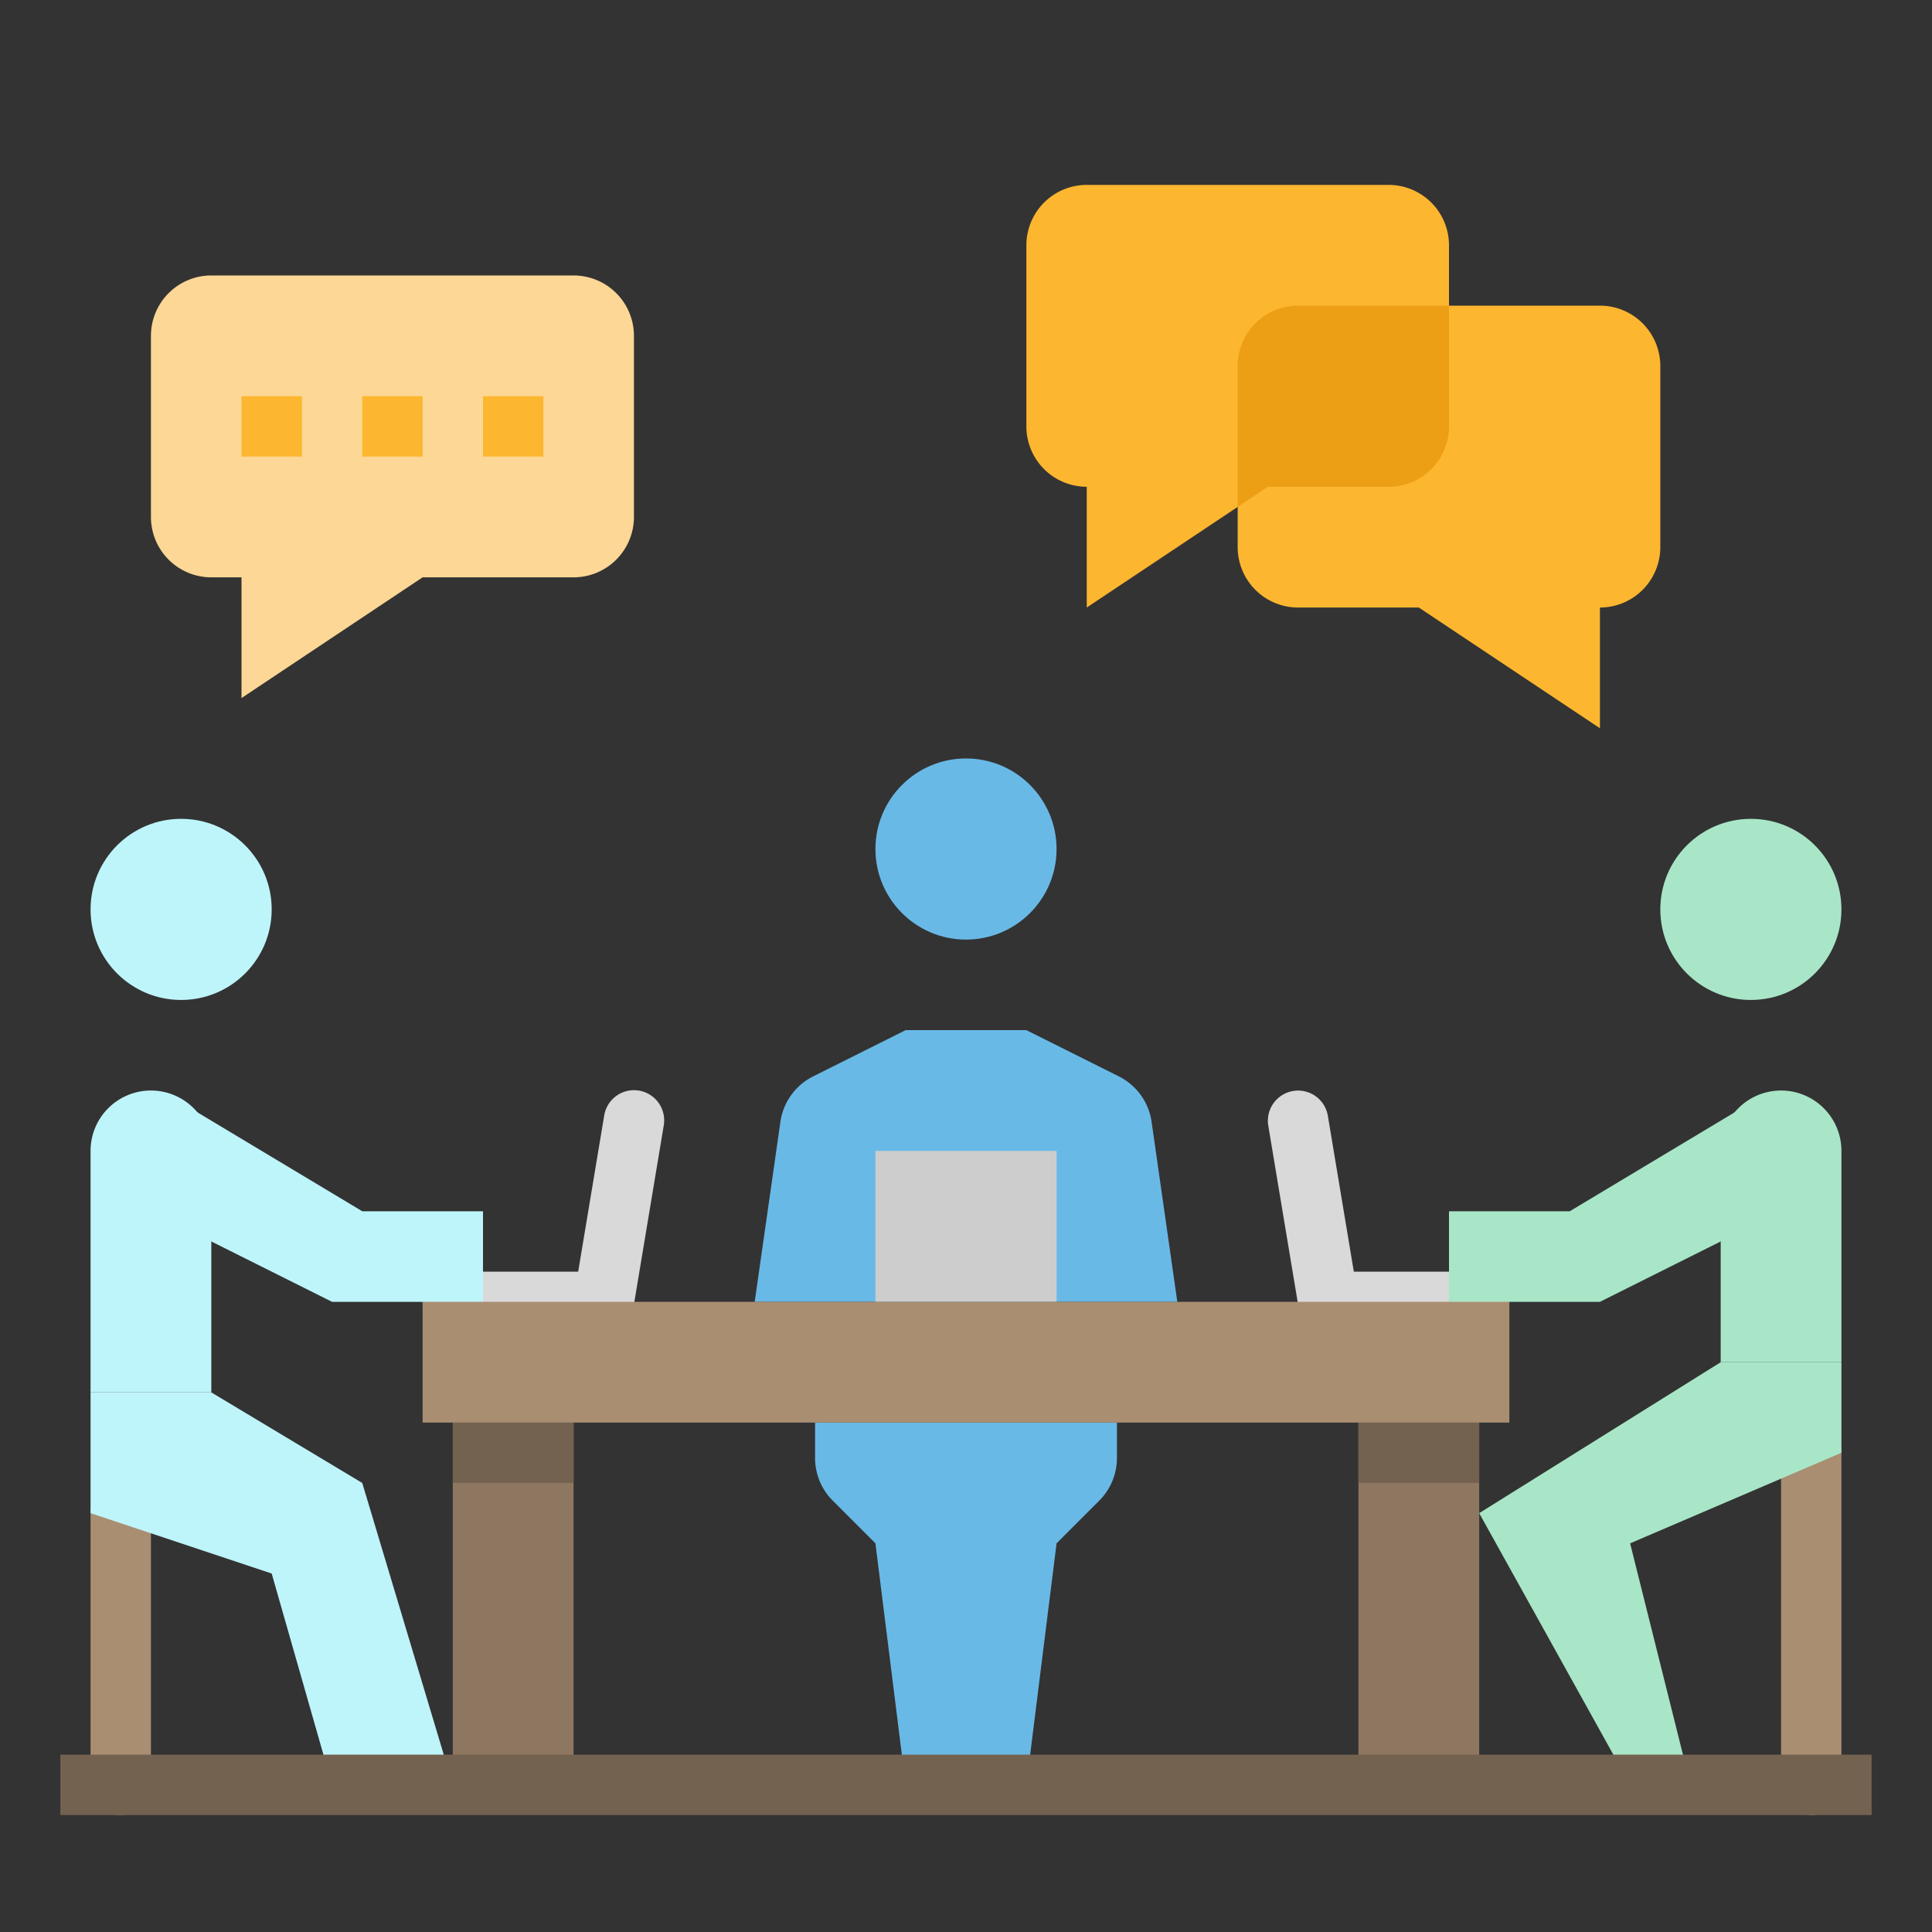
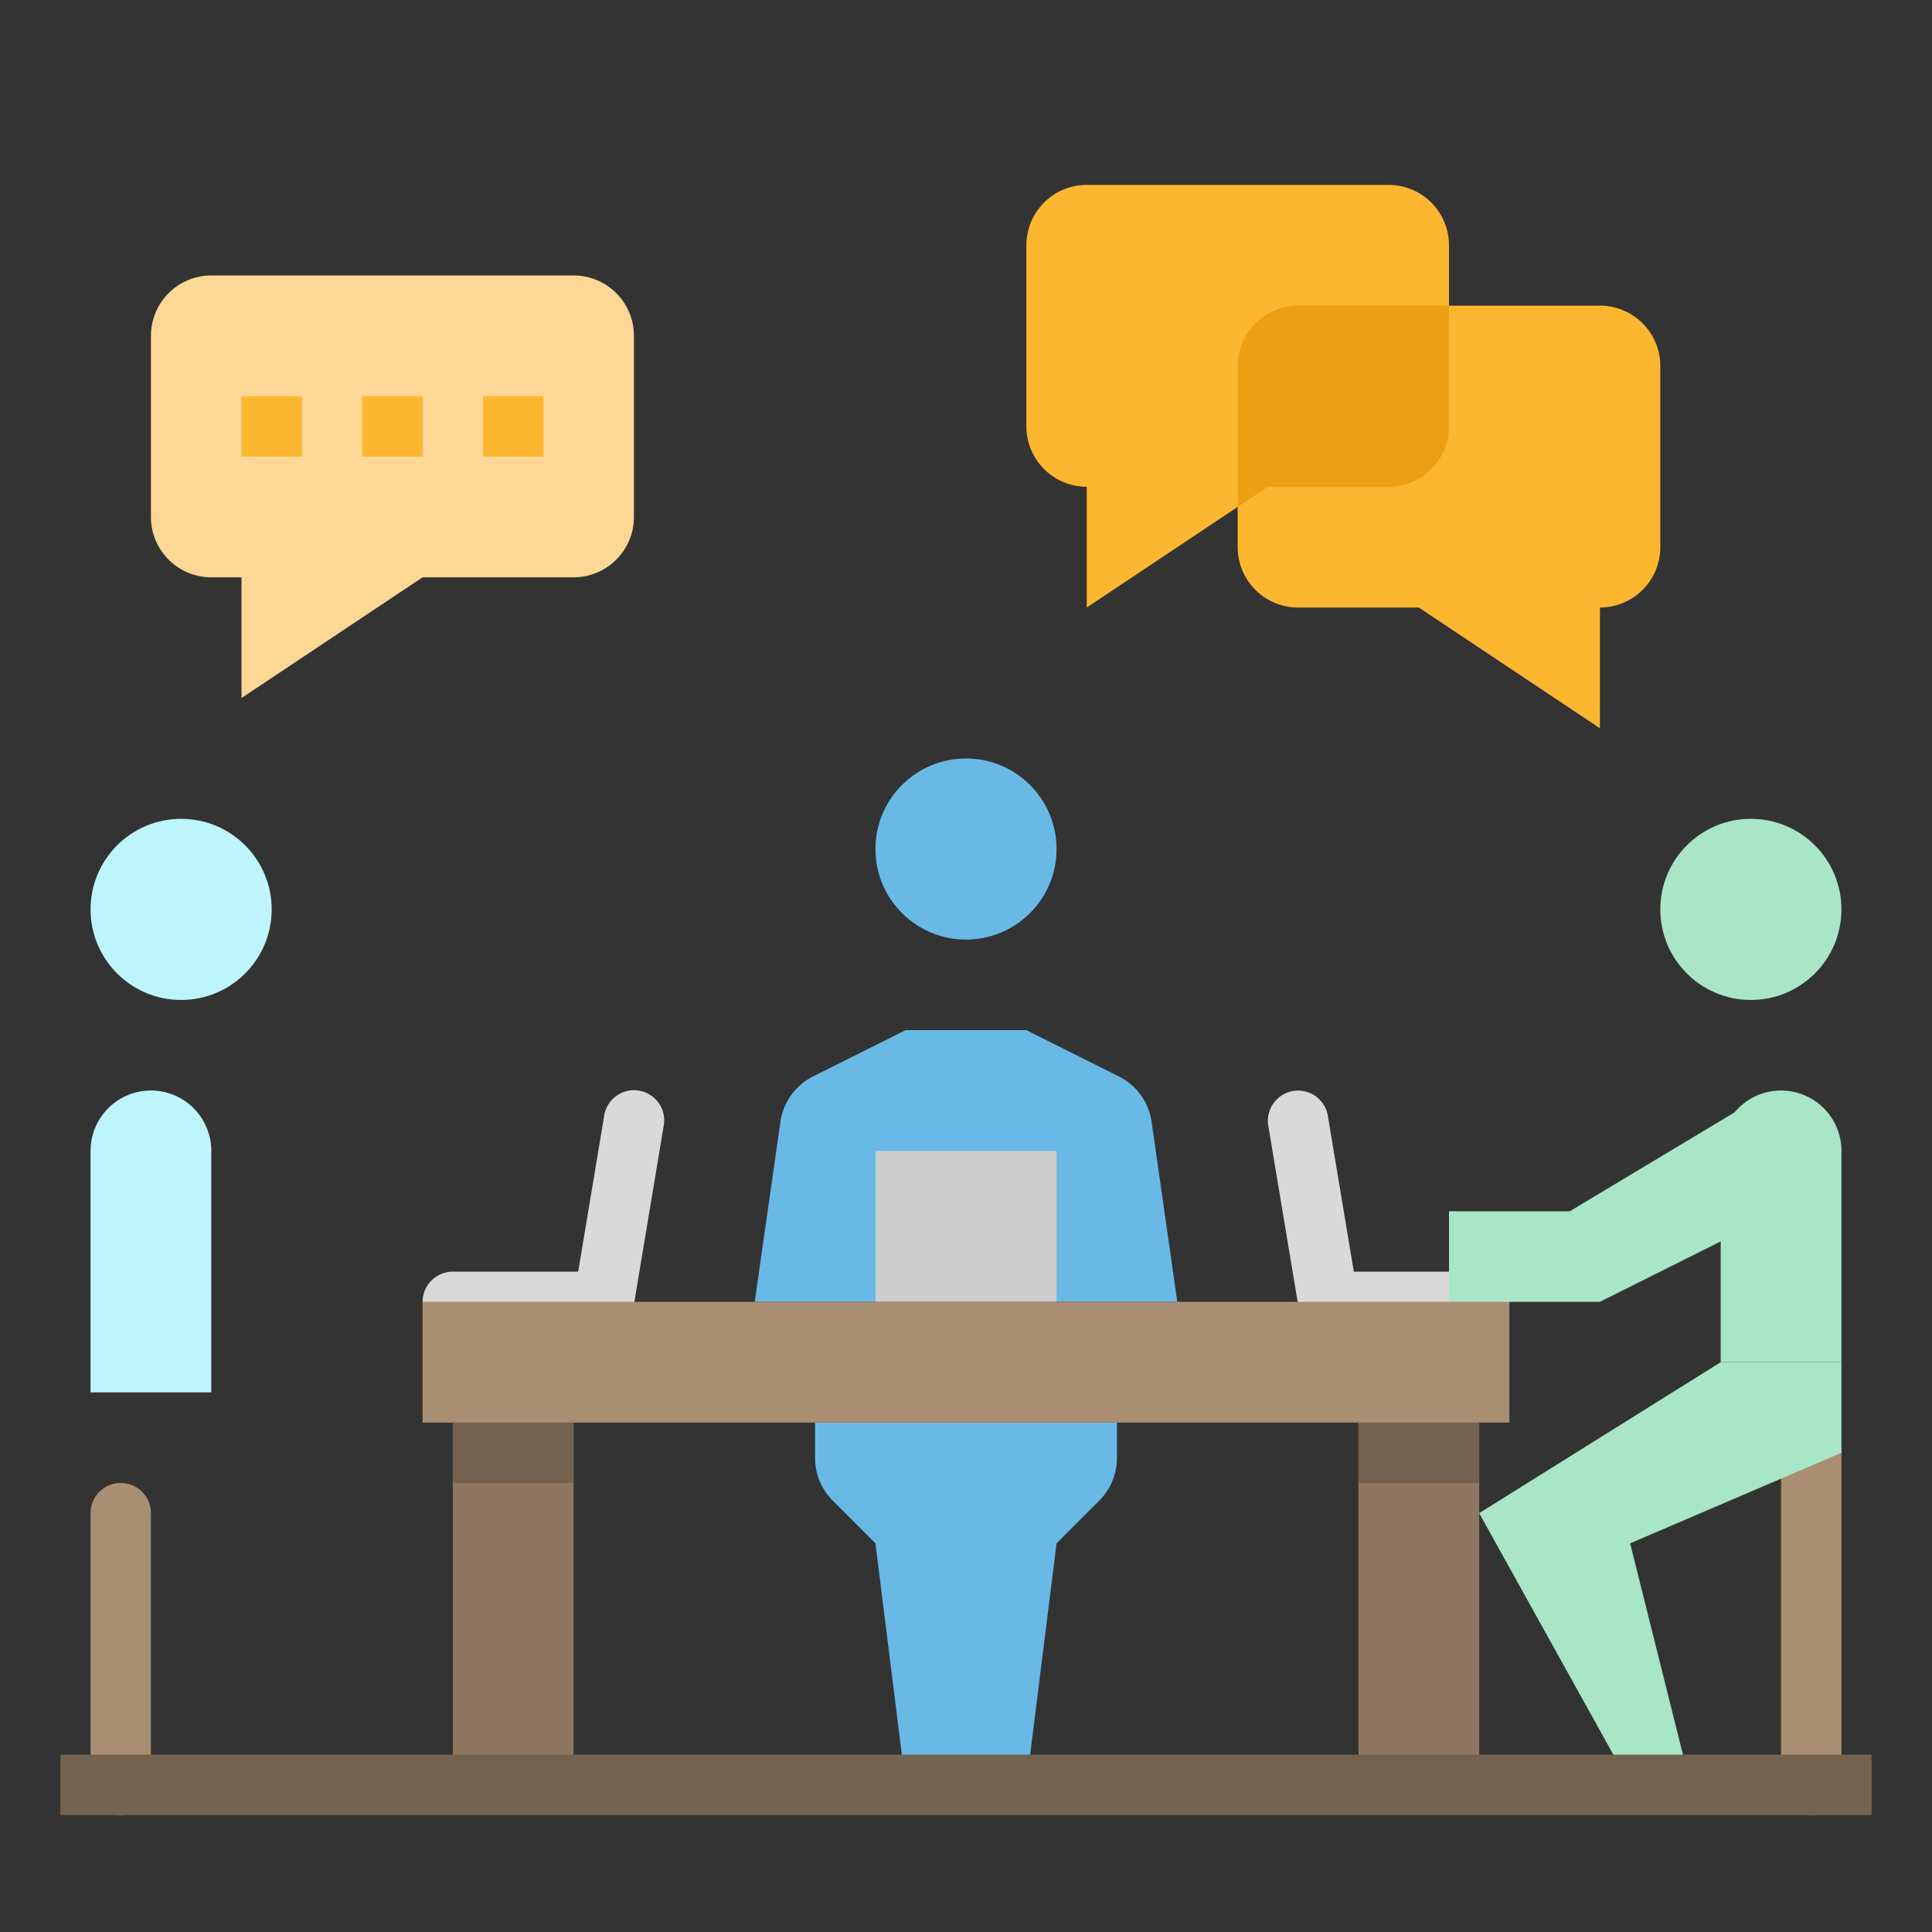
<svg xmlns="http://www.w3.org/2000/svg" height="512" width="512">
  <rect width="100%" height="100%" fill="#333333" stroke="none" />
  <path d="M480 481a8 8 0 0 1-8-8v-88a8 8 0 0 1 16 0v88a8 8 0 0 1-8 8z" fill="#a98e72" />
  <path d="m240 273-24.5 12.251a16 16 0 0 0-8.684 12.048L200 345h112l-6.814-47.7a16 16 0 0 0-8.684-12.048L272 273z" fill="#69b9e7" />
  <path d="M32 481a8 8 0 0 1-8-8v-72a8 8 0 0 1 16 0v72a8 8 0 0 1-8 8z" fill="#a98e72" />
  <path d="M120 377h32v96h-32zM360 377h32v96h-32z" fill="#8e7760" />
  <path d="M120 377h32v16h-32zM360 377h32v16h-32z" fill="#746250" />
  <path d="M232 305h48v40h-48z" fill="#cdcdcd" />
  <path d="m456 361-64 40 40 72h16l-16-64 56-24v-24z" fill="#a8e6c7" />
  <path d="M392 353h-40a8 8 0 0 1-7.891-6.684l-8-48a8 8 0 0 1 15.782-2.632L358.777 337H392a8 8 0 0 1 0 16zM120 353h40a8 8 0 0 0 7.891-6.684l8-48a8 8 0 1 0-15.781-2.632L153.222 337H120a8 8 0 0 0 0 16z" fill="#d9d9d9" />
-   <path d="m56 369 40 24 24 80H88l-16-56-48-16v-32zM46.28 291.168 96 321h32v24H88l-32-16z" fill="#bef5fa" />
  <path d="M272 473h-32l-8-64-11.314-11.314A16 16 0 0 1 216 386.373V377h80v9.373a16 16 0 0 1-4.686 11.313L280 409z" fill="#69b9e7" />
  <path d="M368 49h-80a16 16 0 0 0-16 16v48a16 16 0 0 0 16 16v32l48-32h32a16 16 0 0 0 16-16V65a16 16 0 0 0-16-16z" fill="#fdb62f" />
  <path d="M64 153v32l48-32h40a16 16 0 0 0 16-16V89a16 16 0 0 0-16-16H56a16 16 0 0 0-16 16v48a16 16 0 0 0 16 16z" fill="#fcd795" />
  <path d="M344 81h80a16 16 0 0 1 16 16v48a16 16 0 0 1-16 16v32l-48-32h-32a16 16 0 0 1-16-16V97a16 16 0 0 1 16-16z" fill="#fdb62f" />
  <path d="M344 81a16 16 0 0 0-16 16v37.333l8-5.333h32a16 16 0 0 0 16-16V81z" fill="#ec9e15" />
  <g fill="#fdb62f">
    <path d="M64 105h16v16H64zM96 105h16v16H96zM128 105h16v16h-16z" />
  </g>
  <path d="M16 465h480v16H16z" fill="#746250" />
  <circle cx="256" cy="225" fill="#69b9e7" r="24" />
  <circle cx="464" cy="241" fill="#a8e6c7" r="24" />
  <circle cx="48" cy="241" fill="#bef5fa" r="24" />
  <path d="M40 289a16 16 0 0 0-16 16v64h32v-64a16 16 0 0 0-16-16z" fill="#bef5fa" />
  <path d="M472 289a16 16 0 0 1 16 16v56h-32v-56a16 16 0 0 1 16-16z" fill="#a8e6c7" />
  <path d="M464 292.2 416 321h-32v24h40l32-16z" fill="#a8e6c7" />
  <path d="M112 345h288v32H112z" fill="#a98e72" />
</svg>